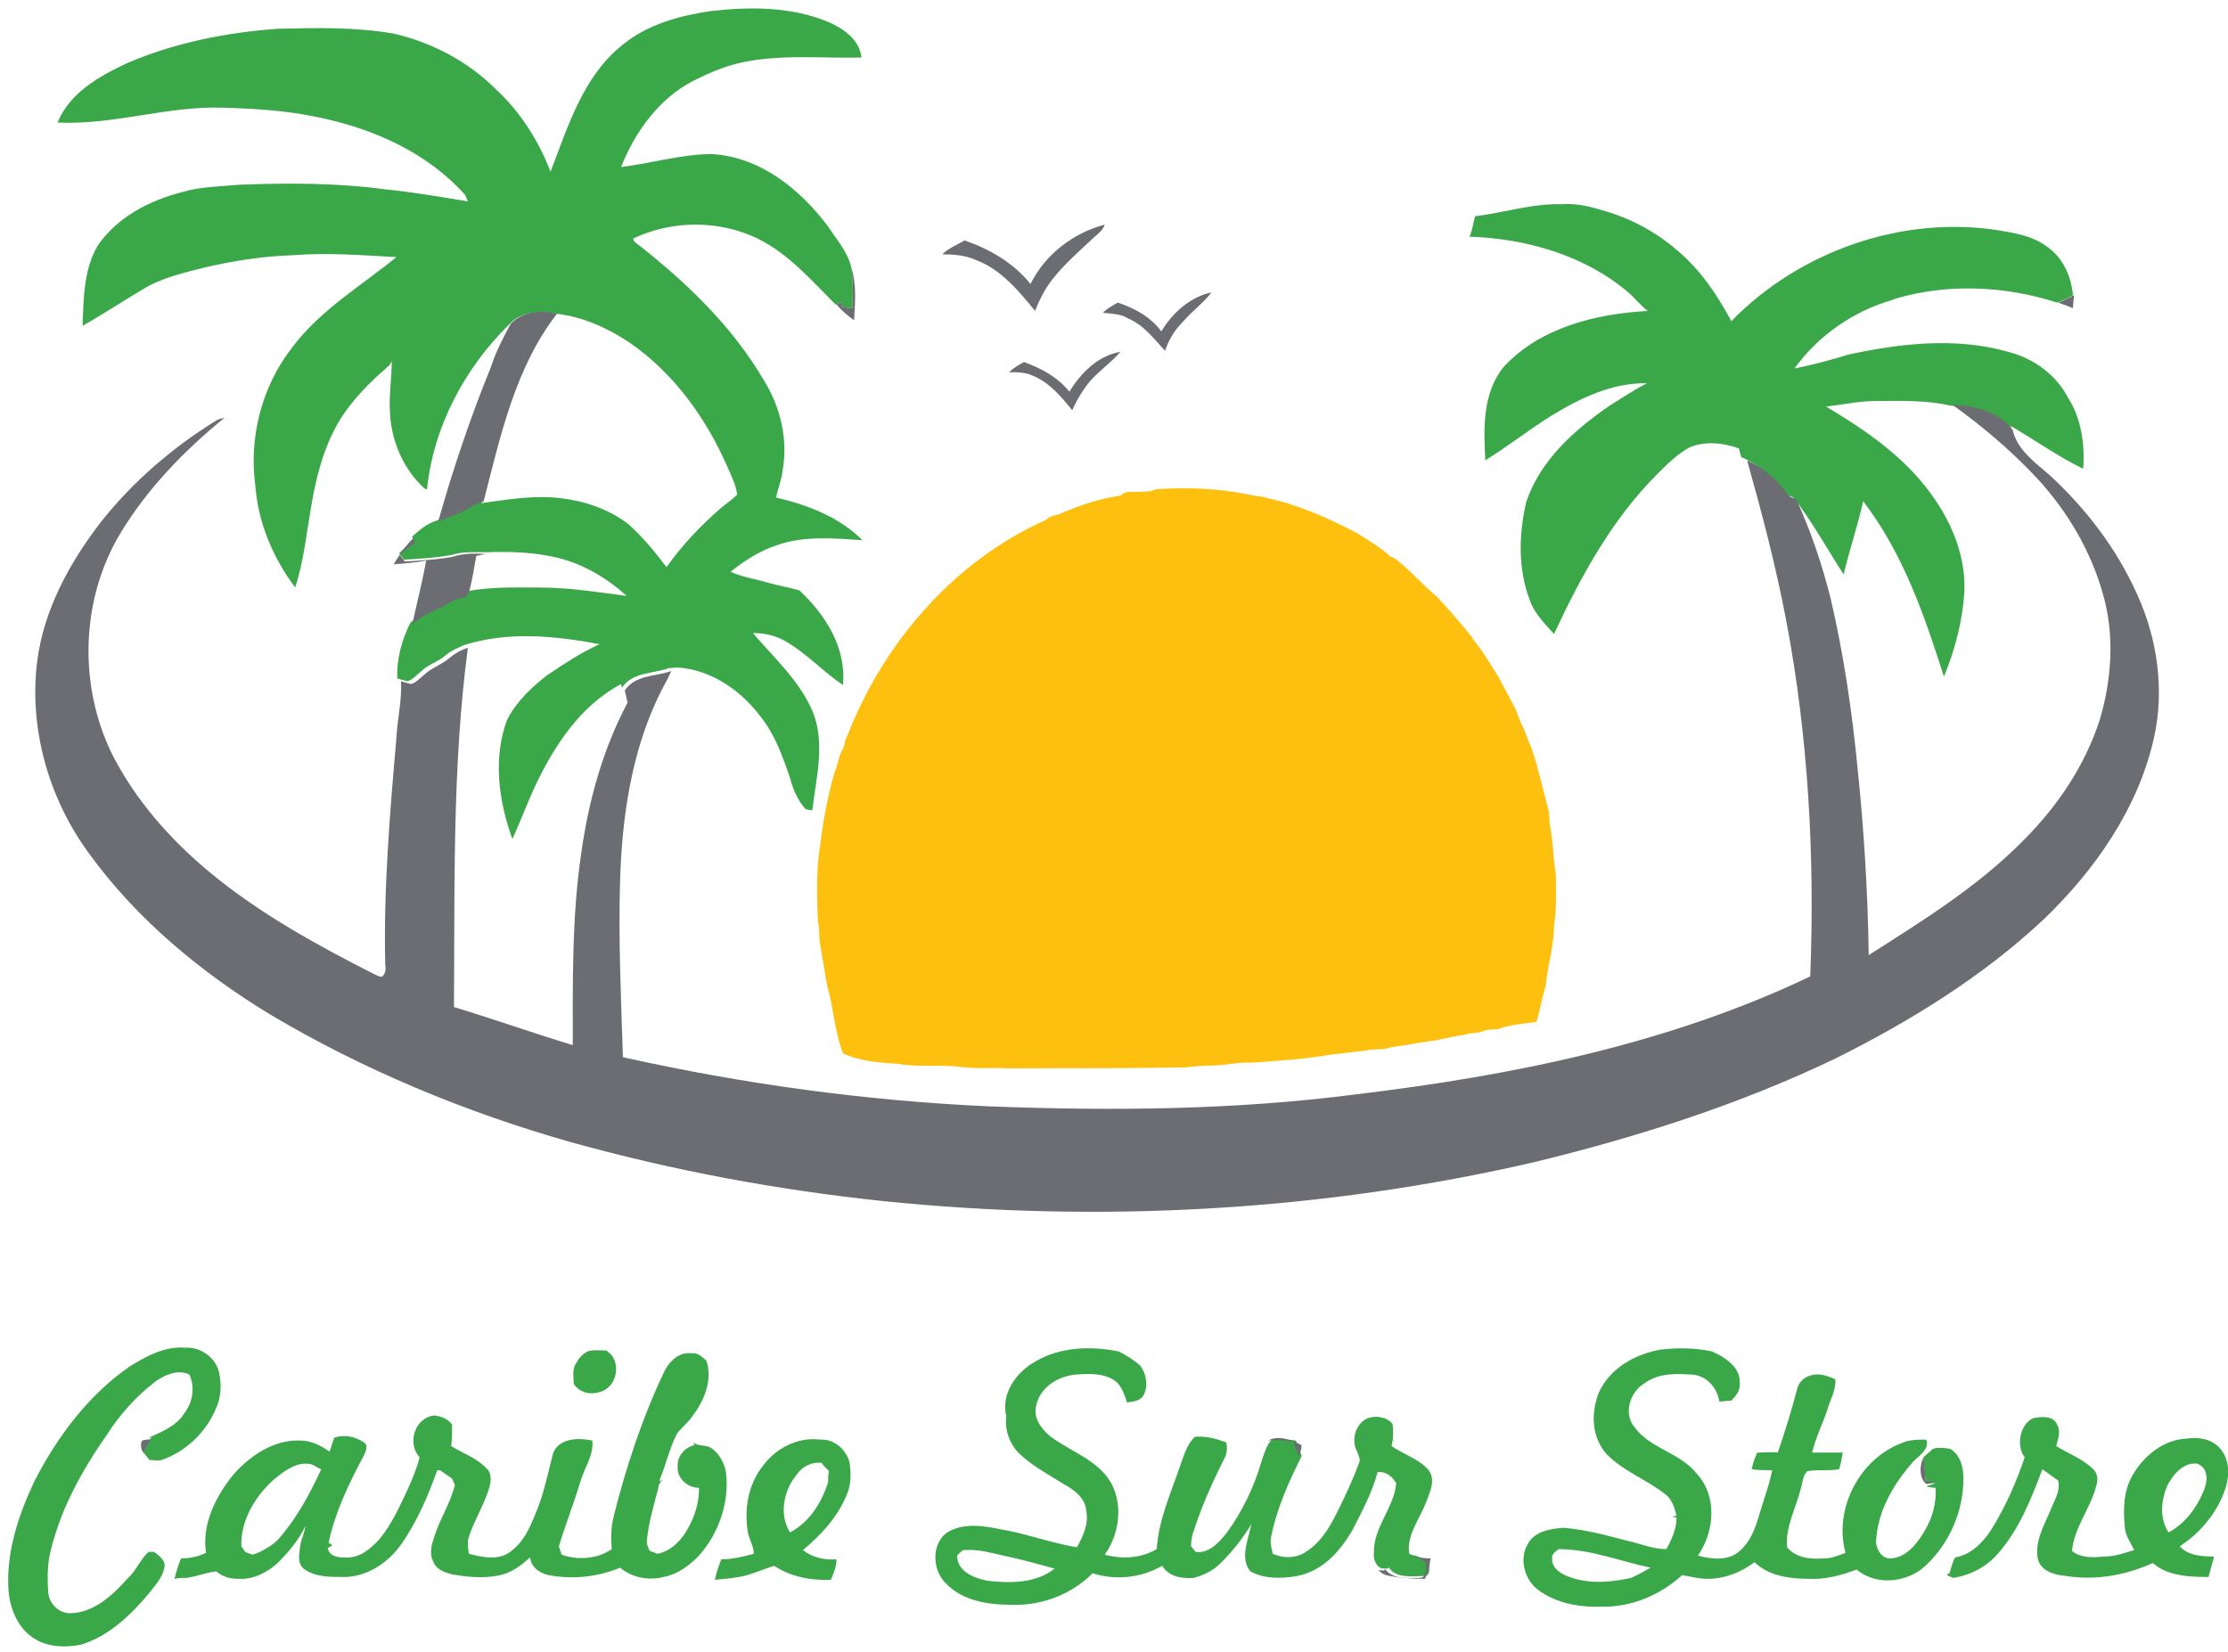
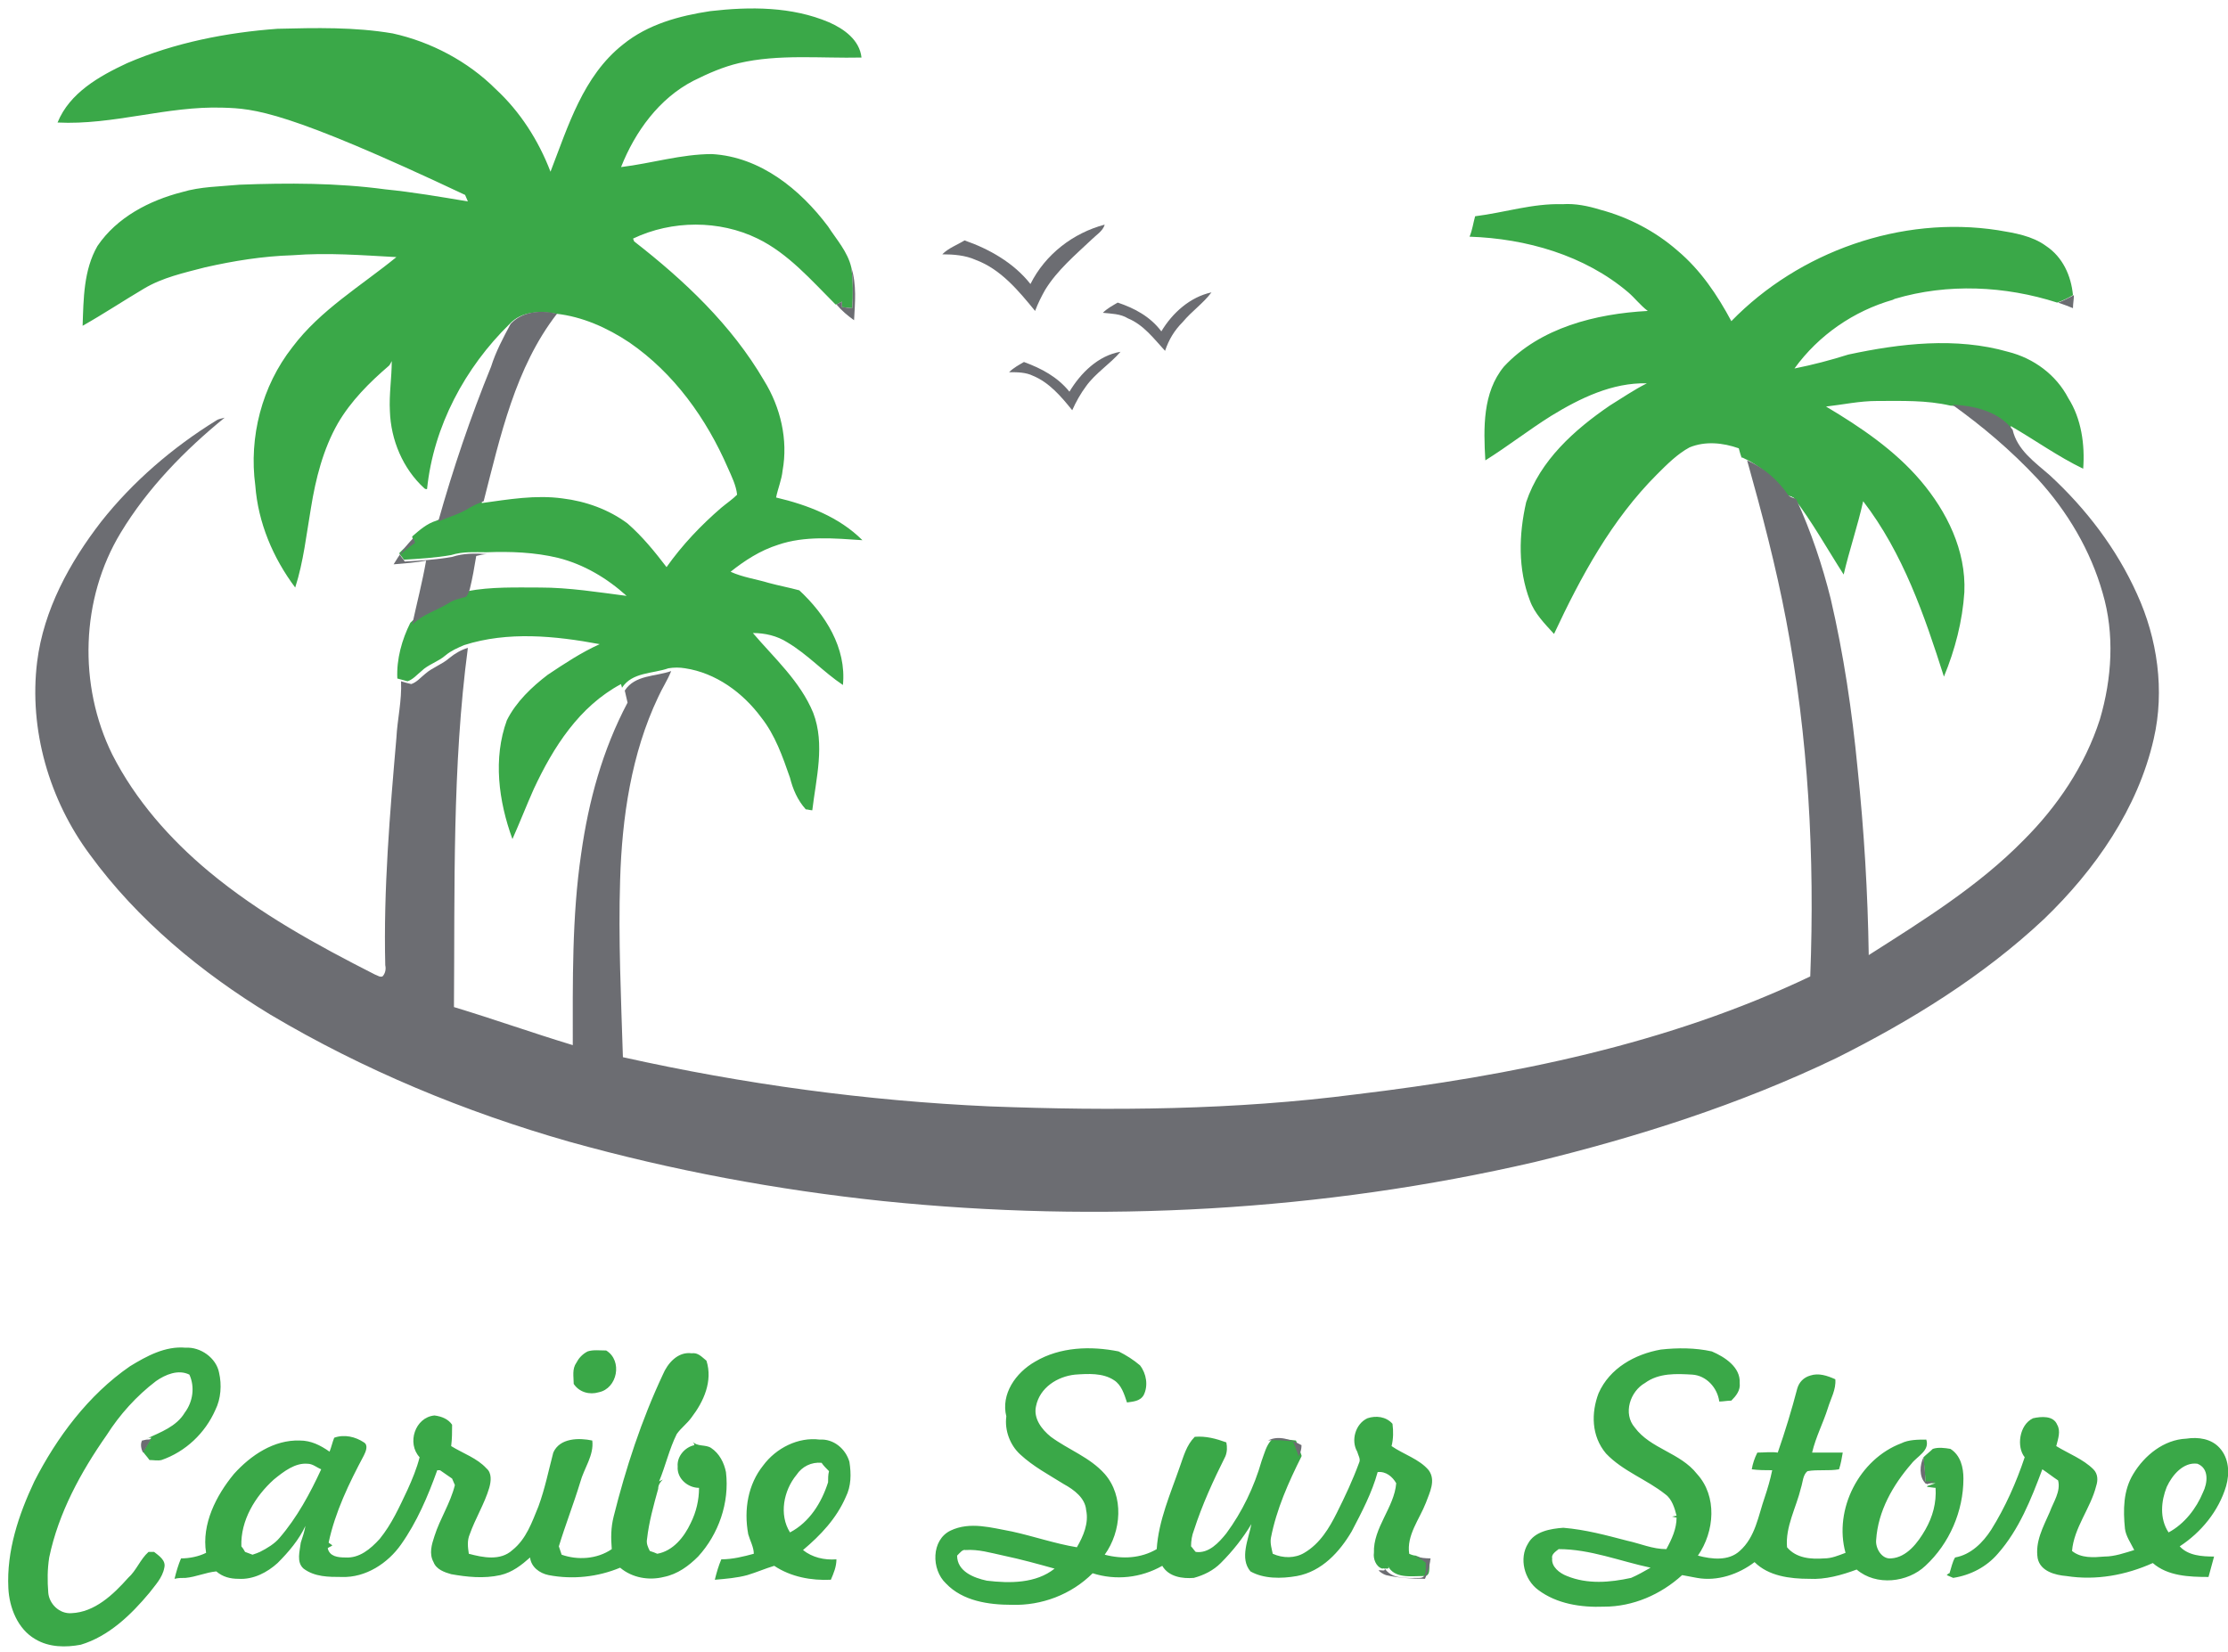
<svg xmlns="http://www.w3.org/2000/svg" width="240px" height="178px" viewBox="0 0 240 178" version="1.1">
  <title>caribesurstore-logo</title>
  <desc>Created with Sketch.</desc>
  <g id="Page-1" stroke="none" stroke-width="1" fill="none" fill-rule="evenodd">
    <g id="caribesurstore-logo" fill-rule="nonzero">
-       <path d="M85.8,158.9 C84.4,160.6 83.9,163.2 85.1,165.1 C87.2,164 88.5,161.9 89.2,159.7 C89.2,159.3 89.2,158.9 89.3,158.5 C89,158.2 88.7,157.9 88.5,157.6 C87.4,157.5 86.4,158 85.8,158.9 M82.2,157.9 C83.6,156 86,154.8 88.3,155.1 C89.8,155 91.1,156.1 91.5,157.5 C91.7,158.8 91.7,160.1 91.1,161.3 C90.1,163.6 88.4,165.4 86.5,167 C87.5,167.8 88.8,168.1 90.1,168 C90.1,168.8 89.8,169.5 89.5,170.2 C87.4,170.3 85.2,169.9 83.4,168.7 C82.4,169 81.5,169.4 80.5,169.7 C79.4,170 78.2,170.1 77,170.2 C77.2,169.4 77.4,168.7 77.7,168 C78.9,168 80.1,167.7 81.2,167.4 C81.2,166.7 80.8,166 80.6,165.3 C80.1,162.6 80.6,159.9 82.2,157.9 M233.4,160.2 C232.8,161.7 232.6,163.6 233.6,165.1 C235.3,164.2 236.6,162.5 237.3,160.8 C237.8,159.8 238,158.2 236.7,157.7 C235.2,157.5 234,158.9 233.4,160.2 M219,152.8 C219.9,152.6 221.2,152.5 221.6,153.5 C222,154.2 221.7,155 221.5,155.8 C222.8,156.6 224.4,157.2 225.5,158.3 C226,158.8 226,159.5 225.8,160.1 C225.2,162.5 223.4,164.6 223.2,167.1 C224.2,167.9 225.5,167.8 226.7,167.7 C227.8,167.7 228.9,167.3 229.9,167 C229.5,166.2 229,165.5 228.9,164.7 C228.7,162.7 228.7,160.6 229.8,158.8 C231,156.8 233.1,155.1 235.5,155 C236.8,154.8 238.2,155 239.1,156 C240.1,157.1 240.2,158.7 239.8,160.1 C239,162.8 237.1,165.1 234.8,166.6 C235.7,167.6 237.2,167.7 238.5,167.7 C238.3,168.4 238.1,169.2 237.9,169.9 C235.8,169.9 233.5,169.8 231.9,168.4 C229,169.7 225.8,170.3 222.6,169.8 C221.4,169.7 219.8,169.3 219.5,167.9 C219.2,166.1 220.1,164.5 220.8,162.9 C221.2,161.8 222,160.7 221.7,159.5 C221.1,159.1 220.6,158.7 220,158.3 C218.8,161.5 217.5,164.8 215.2,167.4 C214,168.8 212.3,169.7 210.4,170 C210.2,169.9 209.9,169.8 209.7,169.7 C209.8,169.6 209.9,169.5 210,169.5 C210.2,168.9 210.3,168.3 210.6,167.8 C212.3,167.5 213.6,166.2 214.5,164.8 C216,162.4 217.2,159.7 218.1,157 C217.2,155.9 217.5,153.5 219,152.8 M29.5,159.4 C27.5,161.2 25.9,163.8 26,166.6 C26.1,166.7 26.3,167 26.4,167.2 C26.7,167.3 26.9,167.4 27.2,167.5 C27.5,167.4 27.8,167.3 28,167.2 C28.8,166.8 29.6,166.3 30.1,165.7 C32,163.5 33.4,160.9 34.6,158.3 C34.1,158.1 33.7,157.7 33.1,157.7 C31.8,157.6 30.6,158.5 29.5,159.4 M71.4,148.1 C71.9,146.9 73,145.6 74.5,145.8 C75.2,145.7 75.6,146.2 76.1,146.6 C76.8,148.8 75.8,151 74.5,152.7 C74,153.4 73.4,153.8 72.9,154.5 C72.1,156.1 71.7,157.9 71,159.6 L71.4,159.4 C71.1,159.7 70.9,160 70.9,160.4 C70.4,162.2 69.9,164 69.7,165.8 C69.6,166.3 69.8,166.7 70,167.1 C70.3,167.2 70.6,167.3 70.8,167.4 C72.5,167.1 73.7,165.6 74.4,164.1 C75,162.9 75.3,161.6 75.3,160.3 C74.1,160.3 72.9,159.3 73,158 C72.9,156.9 73.8,155.9 74.8,155.7 C74.8,155.6 74.7,155.4 74.6,155.3 C75.1,155.9 76,155.6 76.6,156 C77.5,156.6 78,157.6 78.2,158.6 C78.6,161.9 77.4,165.3 75.2,167.7 C74.2,168.7 73,169.6 71.5,169.9 C69.9,170.3 68.1,170 66.8,168.9 C64.4,169.9 61.7,170.2 59.1,169.7 C58.1,169.5 57.2,168.8 57.1,167.8 C56.2,168.6 55.2,169.4 53.9,169.7 C52.1,170.1 50.3,169.9 48.6,169.6 C47.9,169.4 47,169.1 46.7,168.3 C46.2,167.4 46.5,166.4 46.8,165.5 C47.4,163.6 48.5,162 49,160 C48.9,159.8 48.8,159.5 48.7,159.3 C48.3,159 47.8,158.7 47.4,158.4 C47.3,158.4 47.1,158.4 47.1,158.4 C46.1,161.2 44.9,164 43.2,166.4 C41.8,168.4 39.4,170 36.8,169.9 C35.4,169.9 33.9,169.9 32.7,169 C31.9,168.3 32.3,167.1 32.4,166.2 C32.6,165.6 32.8,165 32.9,164.4 C32.2,165.9 31.1,167.2 29.9,168.4 C28.8,169.4 27.3,170.2 25.7,170.1 C24.8,170.1 24,169.9 23.3,169.3 C22.2,169.4 21.1,169.9 20,170 C19.6,170 19.2,170 18.8,170.1 C19,169.3 19.2,168.6 19.5,167.9 C20.4,167.9 21.4,167.7 22.2,167.3 C21.7,164.2 23.3,161.1 25.2,158.8 C27,156.8 29.5,155.1 32.3,155.2 C33.5,155.2 34.5,155.7 35.5,156.4 C35.7,155.9 35.8,155.4 36,154.9 C37.1,154.5 38.3,154.8 39.2,155.4 C39.7,155.7 39.4,156.4 39.2,156.8 C37.6,159.8 36.1,162.9 35.4,166.2 C35.5,166.3 35.7,166.4 35.8,166.5 C35.7,166.6 35.4,166.7 35.3,166.8 C35.5,167.7 36.4,167.8 37.2,167.8 C38.7,167.9 39.9,166.9 40.9,165.8 C42.2,164.2 43,162.4 43.9,160.5 C44.4,159.4 44.9,158.2 45.2,157 C43.8,155.5 44.7,152.7 46.8,152.5 C47.6,152.6 48.3,152.9 48.7,153.5 C48.7,154.3 48.7,155 48.6,155.8 C49.9,156.6 51.4,157.1 52.4,158.2 C53,158.7 52.9,159.6 52.7,160.3 C52.2,162 51.2,163.6 50.6,165.3 C50.3,166 50.4,166.7 50.5,167.4 C52,167.8 53.9,168.2 55.2,167 C56.7,165.8 57.3,164 58,162.3 C58.7,160.4 59.1,158.4 59.6,156.5 C60.3,154.9 62.4,154.9 63.8,155.2 C64,156.8 62.9,158.2 62.5,159.7 C61.8,162 60.9,164.3 60.2,166.6 C60.3,166.9 60.4,167.2 60.5,167.5 C62.2,168.1 64.3,168 65.9,166.9 C65.8,165.7 65.8,164.6 66.1,163.4 C67.4,158.2 69.1,153 71.4,148.1 M167.2,167.9 C167.1,168.8 168,169.5 168.8,169.8 C171,170.7 173.4,170.5 175.7,170 C176.4,169.7 177.1,169.3 177.8,168.9 C174.5,168.2 171.3,166.9 167.9,166.9 C167.5,167.2 167.1,167.5 167.2,167.9 M172.2,150.1 C173.4,147.4 176.1,145.9 178.9,145.4 C180.7,145.2 182.6,145.2 184.4,145.6 C185.8,146.2 187.5,147.3 187.4,149 C187.5,149.8 187,150.4 186.5,150.9 C186.1,150.9 185.6,151 185.2,151 C185,149.5 183.8,148.2 182.3,148.1 C180.6,148 178.7,147.9 177.2,149 C175.6,149.9 174.8,152.3 176.1,153.8 C177.8,156.1 181,156.5 182.8,158.8 C185,161.2 184.7,165 182.9,167.6 C184.4,168 186.2,168.2 187.4,167.1 C189.1,165.6 189.4,163.3 190.1,161.3 C190.4,160.4 190.7,159.4 190.9,158.4 C190.2,158.4 189.4,158.4 188.7,158.3 C188.8,157.7 189,157.1 189.3,156.5 C190,156.5 190.8,156.4 191.5,156.5 C192.3,154.2 193,151.9 193.6,149.6 C193.8,148.9 194.3,148.4 195,148.2 C195.9,147.9 196.8,148.2 197.7,148.6 C197.8,149.7 197.2,150.7 196.9,151.7 C196.4,153.3 195.6,154.8 195.2,156.5 C196.3,156.5 197.4,156.5 198.5,156.5 C198.4,157.1 198.3,157.7 198.1,158.3 C197,158.5 195.8,158.3 194.7,158.5 C194.2,158.9 194.2,159.7 194,160.3 C193.5,162.4 192.3,164.5 192.5,166.7 C193.5,167.9 195.1,168 196.5,167.9 C197.3,167.9 198,167.6 198.8,167.3 C197.5,162.6 200.3,157.2 204.8,155.5 C205.6,155.1 206.6,155.1 207.5,155.1 C207.9,156.3 206.5,156.9 205.9,157.7 C203.9,160 202.3,162.8 202.1,165.9 C202,166.8 202.7,168 203.7,167.9 C205.4,167.8 206.6,166.2 207.4,164.8 C208.2,163.4 208.6,161.9 208.5,160.3 C208.3,160.3 207.8,160.2 207.6,160.2 L207.6,160.1 C207.9,160 208.2,159.9 208.5,159.8 C208.1,159.8 207.7,159.8 207.4,159.8 C207.4,158.9 207.3,158.1 207.2,157.2 L207.2,157 C207.5,156.7 207.9,156.4 208.2,156.1 C208.8,155.9 209.5,156 210.1,156.1 C211.2,156.8 211.5,158.1 211.5,159.3 C211.5,162.8 210,166.3 207.4,168.7 C205.5,170.5 202.1,170.9 200,169.1 C198.4,169.7 196.6,170.2 194.9,170.1 C192.8,170.1 190.5,169.8 189,168.3 C187.3,169.6 185,170.4 182.8,170 C182.3,169.9 181.7,169.8 181.2,169.7 C178.9,171.8 175.9,173.1 172.8,173.1 C170.3,173.2 167.7,172.8 165.7,171.3 C164.2,170.2 163.6,167.9 164.6,166.3 C165.3,165 167,164.7 168.4,164.6 C170.8,164.8 173,165.4 175.3,166 C176.7,166.3 178,166.9 179.5,166.9 C180.1,165.8 180.6,164.7 180.6,163.5 C180.5,163.5 180.2,163.4 180.1,163.4 L180.6,163.3 C180.4,162.5 180.1,161.5 179.4,161 C177.4,159.4 174.8,158.5 173,156.6 C171.4,154.7 171.4,152.2 172.2,150.1 M63.3,145.6 C63.9,145.4 64.6,145.5 65.3,145.5 C67.1,146.6 66.5,149.6 64.5,150 C63.5,150.3 62.4,150 61.8,149.1 C61.8,148.3 61.6,147.5 62.1,146.8 C62.3,146.4 62.7,145.9 63.3,145.6 M103.1,167.6 C103.1,169.3 104.9,170 106.3,170.3 C108.8,170.6 111.6,170.6 113.6,169 C111.8,168.5 110,168 108.1,167.6 C106.7,167.3 105.4,166.9 104,167 C103.7,166.9 103.4,167.3 103.1,167.6 M111.5,146.7 C114.2,145.1 117.5,145 120.5,145.6 C121.3,146 122.1,146.5 122.8,147.1 C123.5,148 123.7,149.3 123.2,150.3 C122.8,151 122,151 121.4,151.1 C121.1,150.2 120.8,149.2 120,148.7 C118.8,147.9 117.2,148 115.8,148.1 C113.9,148.3 112,149.5 111.6,151.5 C111.3,152.8 112.2,154 113.2,154.8 C115.1,156.2 117.4,157 119,158.8 C121.1,161.2 120.8,165 119,167.5 C120.9,168 122.9,167.9 124.6,166.9 C124.8,163.8 126.1,160.9 127.1,158 C127.5,156.9 127.8,155.7 128.7,154.8 C129.9,154.7 131,155 132.1,155.4 C132.2,155.9 132.2,156.4 132,156.9 C130.7,159.5 129.5,162.1 128.6,164.9 C128.4,165.4 128.3,166 128.3,166.6 C128.5,166.8 128.6,167 128.8,167.2 C130.2,167.4 131.3,166.2 132.1,165.2 C133.8,162.9 135.1,160.2 135.9,157.4 C136.2,156.6 136.4,155.7 137,155.1 C137.9,155 138.8,155.1 139.6,155.2 C139.8,155.7 140,156.2 140.2,156.8 L140.2,156.9 C138.8,159.7 137.5,162.6 136.9,165.7 C136.8,166.3 137,166.9 137.1,167.4 C138.2,167.9 139.5,167.9 140.5,167.3 C142.2,166.3 143.2,164.6 144,163 C144.9,161.2 145.7,159.5 146.4,157.6 C146.6,157.2 146.3,156.8 146.2,156.4 C145.5,155.2 146,153.4 147.3,152.8 C148.2,152.5 149.3,152.6 150,153.4 C150.1,154.2 150.1,155 149.9,155.8 C151.2,156.7 152.9,157.2 153.9,158.4 C154.7,159.5 154,160.8 153.6,161.9 C152.9,163.7 151.5,165.4 151.8,167.4 C152,167.5 152.3,167.6 152.5,167.6 C153,167.8 153.5,168 154,168.2 C153.9,168.8 154.2,169.9 153.3,169.8 C152,169.8 150.2,170.1 149.5,168.7 C149.8,169.2 149.1,168.9 148.9,169 C148.2,168.8 147.9,167.9 148,167.3 C147.9,164.6 150.2,162.4 150.4,159.8 C150,159.1 149.3,158.5 148.4,158.6 C147.8,160.8 146.7,162.9 145.6,165 C144.3,167.2 142.4,169.3 139.7,169.8 C138,170.1 136.1,170.1 134.7,169.3 C133.5,167.9 134.5,165.8 134.8,164.2 C133.9,165.7 132.8,167.1 131.5,168.4 C130.7,169.2 129.7,169.7 128.6,170 C127.4,170.1 125.9,169.9 125.2,168.7 C122.9,170 120.2,170.3 117.7,169.5 C115.4,171.8 112.2,173 109,172.9 C106.5,172.9 103.7,172.5 101.9,170.6 C100.3,169.1 100.3,165.9 102.4,164.9 C104.5,163.9 106.8,164.6 109,165 C111.3,165.5 113.6,166.3 116,166.7 C116.7,165.5 117.3,164.1 117,162.7 C116.9,161.4 115.7,160.5 114.6,159.9 C113,158.9 111.3,158 109.9,156.7 C108.8,155.7 108.2,154.1 108.4,152.6 C107.8,150.2 109.4,147.9 111.5,146.7 M14,147.2 C15.8,146.1 17.8,145 20,145.2 C21.6,145.1 23.3,146.3 23.6,147.9 C23.9,149.2 23.8,150.7 23.2,151.9 C22.1,154.4 20,156.4 17.4,157.3 C17,157.4 16.5,157.3 16.1,157.3 C15.9,157 15.6,156.7 15.4,156.4 C15.7,155.9 16,155.4 16.3,154.9 C16.2,154.9 15.9,154.9 15.8,155 C17.3,154.3 19,153.7 19.9,152.2 C20.8,151 21,149.4 20.4,148.1 C19.2,147.5 17.8,148.1 16.8,148.8 C14.7,150.4 12.9,152.4 11.5,154.6 C8.7,158.6 6.3,163 5.3,167.8 C5.1,169.1 5.1,170.3 5.2,171.6 C5.3,172.8 6.4,173.9 7.7,173.8 C10.2,173.7 12.2,171.8 13.8,170 C14.7,169.2 15.1,168 16,167.2 C16.2,167.2 16.5,167.2 16.6,167.2 C17.1,167.6 17.9,168.1 17.7,168.9 C17.5,170 16.7,170.8 16.1,171.6 C14.1,174 11.7,176.3 8.7,177.2 C7.1,177.5 5.3,177.5 3.8,176.6 C1.9,175.5 1,173.2 0.9,171.1 C0.7,167.1 2,163.2 3.7,159.6 C6.1,154.9 9.5,150.3 14,147.2 M158.9,23.3 C162.1,22.9 165.1,21.9 168.3,22 C169.7,21.9 171.1,22.2 172.4,22.6 C175.4,23.4 178.3,24.9 180.7,27 C183.2,29.1 185,31.8 186.5,34.6 C193.8,27.1 204.8,23.2 215.2,24.8 C217,25.1 218.9,25.4 220.4,26.5 C222.2,27.7 223.1,29.7 223.3,31.8 C222.8,32.1 222.2,32.4 221.6,32.6 C216,30.8 209.8,30.5 204.1,32.2 L203.9,32.3 C199.7,33.5 195.9,36.1 193.3,39.7 C195.3,39.3 197.2,38.8 199.1,38.2 C204.7,37 210.7,36.3 216.3,37.9 C219.1,38.6 221.5,40.4 222.8,42.9 C224.2,45.1 224.6,47.9 224.4,50.5 C221.7,49.2 219.2,47.4 216.6,45.9 L216.6,46.4 C215.1,44.4 212.4,43.8 210.1,43.7 C207.5,43.1 204.9,43.2 202.2,43.2 C200.3,43.2 198.5,43.6 196.7,43.8 C200.4,46 204.1,48.5 206.9,51.8 C209.7,55.1 211.8,59.3 211.6,63.8 C211.4,66.9 210.6,70 209.4,72.9 C207.3,66.3 205,59.6 200.7,54 C200.1,56.7 199.2,59.3 198.6,61.9 C196.8,59.1 195.2,56.2 193.2,53.6 C193.1,53.6 193,53.5 193,53.5 C192.7,53.4 192.3,53.4 192.1,53 C191,51.4 189.5,50.1 187.7,49.3 L187.6,49.3 C187.5,49 187.4,48.7 187.3,48.3 C185.6,47.7 183.7,47.5 182,48.2 C180.7,48.9 179.6,50 178.5,51.1 C173.6,56 170.3,62.1 167.4,68.3 C166.4,67.2 165.3,66.1 164.8,64.7 C163.5,61.3 163.6,57.6 164.4,54.1 C165.9,49.6 169.6,46.3 173.4,43.7 C174.7,42.9 176,42 177.4,41.3 C173.7,41.2 170.2,42.9 167.1,44.8 C164.7,46.3 162.4,48.1 160,49.6 C159.8,46.1 159.7,42.3 162,39.5 C165.9,35.3 171.9,33.8 177.5,33.5 C176.7,32.9 176.1,32.1 175.4,31.5 C170.7,27.5 164.4,25.7 158.3,25.5 C158.6,24.8 158.7,24 158.9,23.3 M76.5,1.2 C80.8,0.7 85.3,0.7 89.3,2.4 C90.9,3.1 92.6,4.3 92.8,6.2 C88.4,6.3 83.9,5.8 79.6,6.8 C77.9,7.2 76.3,7.9 74.7,8.7 C71,10.6 68.4,14.2 66.9,18 C70.2,17.6 73.4,16.6 76.7,16.6 C81.9,16.9 86.2,20.4 89.2,24.4 C90.1,25.8 91.3,27.1 91.7,28.8 C91.9,30.3 91.9,31.8 91.8,33.2 C91.4,33.2 91.1,33.1 90.7,33.1 C90.7,33 90.7,32.7 90.7,32.5 C90.5,32.6 90.3,32.7 90.1,32.8 L90,32.8 C87.4,30.2 84.9,27.3 81.6,25.7 C77.5,23.7 72.4,23.7 68.2,25.7 C68.2,25.8 68.3,25.9 68.3,26 C73.7,30.2 78.8,35 82.3,41 C84.1,43.9 84.9,47.4 84.3,50.7 C84.2,51.7 83.8,52.6 83.6,53.6 C87,54.4 90.4,55.7 92.9,58.2 C89.9,58 86.7,57.7 83.8,58.7 C81.9,59.3 80.2,60.4 78.7,61.6 C80,62.2 81.5,62.4 82.8,62.8 C83.9,63.1 85,63.3 86.1,63.6 C88.9,66.2 91.2,69.8 90.8,73.8 C88.7,72.4 87,70.5 84.8,69.2 C83.7,68.5 82.4,68.2 81.1,68.2 C83.4,70.9 86.2,73.4 87.6,76.8 C88.9,80.2 87.9,83.9 87.5,87.3 C87.3,87.3 87,87.2 86.8,87.2 C85.9,86.2 85.4,85 85.1,83.8 C84.3,81.5 83.5,79.2 82,77.3 C80,74.6 77.1,72.5 73.8,72 C73.2,71.9 72.6,71.9 72,72 C70.3,72.6 68.1,72.4 67,74.1 C67,74 66.9,73.8 66.9,73.7 C62.4,76.1 59.6,80.5 57.5,85 C56.7,86.8 56,88.6 55.2,90.4 C53.7,86.3 53.1,81.7 54.6,77.6 C55.6,75.6 57.3,74 59,72.7 C60.8,71.5 62.6,70.3 64.6,69.4 C59.8,68.5 54.7,68 50,69.5 C49.3,69.8 48.6,70.1 48,70.6 C47.2,71.3 46.1,71.6 45.4,72.3 C44.9,72.7 44.5,73.2 43.9,73.4 C43.5,73.3 43.2,73.2 42.8,73.1 C42.7,71 43.3,68.9 44.2,67.1 C45.3,66 46.8,65.6 48.1,64.8 C48.7,64.4 49.3,64.2 50,64.1 C50.1,63.8 50.3,63.5 50.4,63.3 L50.3,63.7 C52.9,63.2 55.6,63.3 58.2,63.3 C61.3,63.3 64.4,63.8 67.5,64.2 C65.4,62.3 62.9,60.8 60.1,60.1 C57.6,59.5 55,59.4 52.4,59.5 C51.1,59.5 49.9,59.4 48.6,59.8 C46.9,60.1 45.2,60.2 43.5,60.3 C43.4,60.1 43.1,59.8 43,59.6 C43.5,59.1 44,58.6 44.6,58.3 C44.5,58.2 44.4,57.9 44.4,57.8 C45.2,57.1 46,56.4 47,56.1 C48.1,55.6 49.3,55.2 50.4,54.6 C50.9,54.3 51.4,54.1 51.9,53.9 L51.9,54.2 C54.8,53.8 57.7,53.3 60.6,53.7 C63.1,54 65.6,54.9 67.6,56.4 C69.2,57.8 70.5,59.4 71.8,61.1 C73.5,58.7 75.5,56.6 77.7,54.7 C78.3,54.2 78.9,53.8 79.4,53.3 C79.3,52.3 78.8,51.3 78.4,50.4 C76.1,45.1 72.6,40.2 67.8,36.9 C65.4,35.3 62.7,34.1 59.9,33.8 C58.2,33.5 56.2,33.5 54.9,34.9 C50.1,39.6 46.7,45.9 46,52.7 C45.9,52.7 45.8,52.7 45.7,52.6 C43.4,50.5 42.1,47.4 42,44.3 C41.9,42.5 42.2,40.7 42.2,38.9 C42.1,39.1 42,39.3 41.9,39.4 C39.8,41.2 37.8,43.2 36.4,45.6 C34.8,48.4 34,51.6 33.5,54.7 C33,57.6 32.7,60.5 31.8,63.3 C29.4,60.1 27.8,56.3 27.5,52.3 C26.8,47.1 28.2,41.6 31.5,37.4 C34.5,33.4 38.9,30.8 42.7,27.7 C39,27.5 35.3,27.2 31.5,27.5 C28.3,27.6 25.2,28.1 22.1,28.8 C19.8,29.4 17.5,29.9 15.5,31.1 C13.3,32.4 11.2,33.8 8.9,35.1 C9,32.2 9,29.1 10.5,26.5 C12.6,23.4 16.1,21.6 19.6,20.7 C21.6,20.1 23.7,20.1 25.8,19.9 C31,19.7 36.3,19.7 41.5,20.4 C44.5,20.7 47.4,21.2 50.4,21.7 C50.3,21.5 50.2,21.2 50.1,21 C46,16.4 40.1,13.8 34.1,12.6 C30.8,11.9 27.4,11.7 24,11.6 C18,11.4 12.2,13.5 6.2,13.2 C7.5,10 10.7,8.2 13.7,6.8 C18.8,4.6 24.4,3.5 29.9,3.1 C34,3 38.2,2.9 42.3,3.6 C46.4,4.5 50.4,6.6 53.4,9.6 C56,12 58,15.1 59.3,18.5 C61.2,13.6 62.8,8.2 67.1,4.8 C69.8,2.6 73.2,1.7 76.5,1.2" id="Shape" fill="#3AA848" />
+       <path d="M85.8,158.9 C84.4,160.6 83.9,163.2 85.1,165.1 C87.2,164 88.5,161.9 89.2,159.7 C89.2,159.3 89.2,158.9 89.3,158.5 C89,158.2 88.7,157.9 88.5,157.6 C87.4,157.5 86.4,158 85.8,158.9 M82.2,157.9 C83.6,156 86,154.8 88.3,155.1 C89.8,155 91.1,156.1 91.5,157.5 C91.7,158.8 91.7,160.1 91.1,161.3 C90.1,163.6 88.4,165.4 86.5,167 C87.5,167.8 88.8,168.1 90.1,168 C90.1,168.8 89.8,169.5 89.5,170.2 C87.4,170.3 85.2,169.9 83.4,168.7 C82.4,169 81.5,169.4 80.5,169.7 C79.4,170 78.2,170.1 77,170.2 C77.2,169.4 77.4,168.7 77.7,168 C78.9,168 80.1,167.7 81.2,167.4 C81.2,166.7 80.8,166 80.6,165.3 C80.1,162.6 80.6,159.9 82.2,157.9 M233.4,160.2 C232.8,161.7 232.6,163.6 233.6,165.1 C235.3,164.2 236.6,162.5 237.3,160.8 C237.8,159.8 238,158.2 236.7,157.7 C235.2,157.5 234,158.9 233.4,160.2 M219,152.8 C219.9,152.6 221.2,152.5 221.6,153.5 C222,154.2 221.7,155 221.5,155.8 C222.8,156.6 224.4,157.2 225.5,158.3 C226,158.8 226,159.5 225.8,160.1 C225.2,162.5 223.4,164.6 223.2,167.1 C224.2,167.9 225.5,167.8 226.7,167.7 C227.8,167.7 228.9,167.3 229.9,167 C229.5,166.2 229,165.5 228.9,164.7 C228.7,162.7 228.7,160.6 229.8,158.8 C231,156.8 233.1,155.1 235.5,155 C236.8,154.8 238.2,155 239.1,156 C240.1,157.1 240.2,158.7 239.8,160.1 C239,162.8 237.1,165.1 234.8,166.6 C235.7,167.6 237.2,167.7 238.5,167.7 C238.3,168.4 238.1,169.2 237.9,169.9 C235.8,169.9 233.5,169.8 231.9,168.4 C229,169.7 225.8,170.3 222.6,169.8 C221.4,169.7 219.8,169.3 219.5,167.9 C219.2,166.1 220.1,164.5 220.8,162.9 C221.2,161.8 222,160.7 221.7,159.5 C221.1,159.1 220.6,158.7 220,158.3 C218.8,161.5 217.5,164.8 215.2,167.4 C214,168.8 212.3,169.7 210.4,170 C210.2,169.9 209.9,169.8 209.7,169.7 C209.8,169.6 209.9,169.5 210,169.5 C210.2,168.9 210.3,168.3 210.6,167.8 C212.3,167.5 213.6,166.2 214.5,164.8 C216,162.4 217.2,159.7 218.1,157 C217.2,155.9 217.5,153.5 219,152.8 M29.5,159.4 C27.5,161.2 25.9,163.8 26,166.6 C26.1,166.7 26.3,167 26.4,167.2 C26.7,167.3 26.9,167.4 27.2,167.5 C27.5,167.4 27.8,167.3 28,167.2 C28.8,166.8 29.6,166.3 30.1,165.7 C32,163.5 33.4,160.9 34.6,158.3 C34.1,158.1 33.7,157.7 33.1,157.7 C31.8,157.6 30.6,158.5 29.5,159.4 M71.4,148.1 C71.9,146.9 73,145.6 74.5,145.8 C75.2,145.7 75.6,146.2 76.1,146.6 C76.8,148.8 75.8,151 74.5,152.7 C74,153.4 73.4,153.8 72.9,154.5 C72.1,156.1 71.7,157.9 71,159.6 L71.4,159.4 C71.1,159.7 70.9,160 70.9,160.4 C70.4,162.2 69.9,164 69.7,165.8 C69.6,166.3 69.8,166.7 70,167.1 C70.3,167.2 70.6,167.3 70.8,167.4 C72.5,167.1 73.7,165.6 74.4,164.1 C75,162.9 75.3,161.6 75.3,160.3 C74.1,160.3 72.9,159.3 73,158 C72.9,156.9 73.8,155.9 74.8,155.7 C74.8,155.6 74.7,155.4 74.6,155.3 C75.1,155.9 76,155.6 76.6,156 C77.5,156.6 78,157.6 78.2,158.6 C78.6,161.9 77.4,165.3 75.2,167.7 C74.2,168.7 73,169.6 71.5,169.9 C69.9,170.3 68.1,170 66.8,168.9 C64.4,169.9 61.7,170.2 59.1,169.7 C58.1,169.5 57.2,168.8 57.1,167.8 C56.2,168.6 55.2,169.4 53.9,169.7 C52.1,170.1 50.3,169.9 48.6,169.6 C47.9,169.4 47,169.1 46.7,168.3 C46.2,167.4 46.5,166.4 46.8,165.5 C47.4,163.6 48.5,162 49,160 C48.9,159.8 48.8,159.5 48.7,159.3 C48.3,159 47.8,158.7 47.4,158.4 C47.3,158.4 47.1,158.4 47.1,158.4 C46.1,161.2 44.9,164 43.2,166.4 C41.8,168.4 39.4,170 36.8,169.9 C35.4,169.9 33.9,169.9 32.7,169 C31.9,168.3 32.3,167.1 32.4,166.2 C32.6,165.6 32.8,165 32.9,164.4 C32.2,165.9 31.1,167.2 29.9,168.4 C28.8,169.4 27.3,170.2 25.7,170.1 C24.8,170.1 24,169.9 23.3,169.3 C22.2,169.4 21.1,169.9 20,170 C19.6,170 19.2,170 18.8,170.1 C19,169.3 19.2,168.6 19.5,167.9 C20.4,167.9 21.4,167.7 22.2,167.3 C21.7,164.2 23.3,161.1 25.2,158.8 C27,156.8 29.5,155.1 32.3,155.2 C33.5,155.2 34.5,155.7 35.5,156.4 C35.7,155.9 35.8,155.4 36,154.9 C37.1,154.5 38.3,154.8 39.2,155.4 C39.7,155.7 39.4,156.4 39.2,156.8 C37.6,159.8 36.1,162.9 35.4,166.2 C35.5,166.3 35.7,166.4 35.8,166.5 C35.7,166.6 35.4,166.7 35.3,166.8 C35.5,167.7 36.4,167.8 37.2,167.8 C38.7,167.9 39.9,166.9 40.9,165.8 C42.2,164.2 43,162.4 43.9,160.5 C44.4,159.4 44.9,158.2 45.2,157 C43.8,155.5 44.7,152.7 46.8,152.5 C47.6,152.6 48.3,152.9 48.7,153.5 C48.7,154.3 48.7,155 48.6,155.8 C49.9,156.6 51.4,157.1 52.4,158.2 C53,158.7 52.9,159.6 52.7,160.3 C52.2,162 51.2,163.6 50.6,165.3 C50.3,166 50.4,166.7 50.5,167.4 C52,167.8 53.9,168.2 55.2,167 C56.7,165.8 57.3,164 58,162.3 C58.7,160.4 59.1,158.4 59.6,156.5 C60.3,154.9 62.4,154.9 63.8,155.2 C64,156.8 62.9,158.2 62.5,159.7 C61.8,162 60.9,164.3 60.2,166.6 C60.3,166.9 60.4,167.2 60.5,167.5 C62.2,168.1 64.3,168 65.9,166.9 C65.8,165.7 65.8,164.6 66.1,163.4 C67.4,158.2 69.1,153 71.4,148.1 M167.2,167.9 C167.1,168.8 168,169.5 168.8,169.8 C171,170.7 173.4,170.5 175.7,170 C176.4,169.7 177.1,169.3 177.8,168.9 C174.5,168.2 171.3,166.9 167.9,166.9 C167.5,167.2 167.1,167.5 167.2,167.9 M172.2,150.1 C173.4,147.4 176.1,145.9 178.9,145.4 C180.7,145.2 182.6,145.2 184.4,145.6 C185.8,146.2 187.5,147.3 187.4,149 C187.5,149.8 187,150.4 186.5,150.9 C186.1,150.9 185.6,151 185.2,151 C185,149.5 183.8,148.2 182.3,148.1 C180.6,148 178.7,147.9 177.2,149 C175.6,149.9 174.8,152.3 176.1,153.8 C177.8,156.1 181,156.5 182.8,158.8 C185,161.2 184.7,165 182.9,167.6 C184.4,168 186.2,168.2 187.4,167.1 C189.1,165.6 189.4,163.3 190.1,161.3 C190.4,160.4 190.7,159.4 190.9,158.4 C190.2,158.4 189.4,158.4 188.7,158.3 C188.8,157.7 189,157.1 189.3,156.5 C190,156.5 190.8,156.4 191.5,156.5 C192.3,154.2 193,151.9 193.6,149.6 C193.8,148.9 194.3,148.4 195,148.2 C195.9,147.9 196.8,148.2 197.7,148.6 C197.8,149.7 197.2,150.7 196.9,151.7 C196.4,153.3 195.6,154.8 195.2,156.5 C196.3,156.5 197.4,156.5 198.5,156.5 C198.4,157.1 198.3,157.7 198.1,158.3 C197,158.5 195.8,158.3 194.7,158.5 C194.2,158.9 194.2,159.7 194,160.3 C193.5,162.4 192.3,164.5 192.5,166.7 C193.5,167.9 195.1,168 196.5,167.9 C197.3,167.9 198,167.6 198.8,167.3 C197.5,162.6 200.3,157.2 204.8,155.5 C205.6,155.1 206.6,155.1 207.5,155.1 C207.9,156.3 206.5,156.9 205.9,157.7 C203.9,160 202.3,162.8 202.1,165.9 C202,166.8 202.7,168 203.7,167.9 C205.4,167.8 206.6,166.2 207.4,164.8 C208.2,163.4 208.6,161.9 208.5,160.3 C208.3,160.3 207.8,160.2 207.6,160.2 L207.6,160.1 C207.9,160 208.2,159.9 208.5,159.8 C208.1,159.8 207.7,159.8 207.4,159.8 C207.4,158.9 207.3,158.1 207.2,157.2 L207.2,157 C207.5,156.7 207.9,156.4 208.2,156.1 C208.8,155.9 209.5,156 210.1,156.1 C211.2,156.8 211.5,158.1 211.5,159.3 C211.5,162.8 210,166.3 207.4,168.7 C205.5,170.5 202.1,170.9 200,169.1 C198.4,169.7 196.6,170.2 194.9,170.1 C192.8,170.1 190.5,169.8 189,168.3 C187.3,169.6 185,170.4 182.8,170 C182.3,169.9 181.7,169.8 181.2,169.7 C178.9,171.8 175.9,173.1 172.8,173.1 C170.3,173.2 167.7,172.8 165.7,171.3 C164.2,170.2 163.6,167.9 164.6,166.3 C165.3,165 167,164.7 168.4,164.6 C170.8,164.8 173,165.4 175.3,166 C176.7,166.3 178,166.9 179.5,166.9 C180.1,165.8 180.6,164.7 180.6,163.5 C180.5,163.5 180.2,163.4 180.1,163.4 L180.6,163.3 C180.4,162.5 180.1,161.5 179.4,161 C177.4,159.4 174.8,158.5 173,156.6 C171.4,154.7 171.4,152.2 172.2,150.1 M63.3,145.6 C63.9,145.4 64.6,145.5 65.3,145.5 C67.1,146.6 66.5,149.6 64.5,150 C63.5,150.3 62.4,150 61.8,149.1 C61.8,148.3 61.6,147.5 62.1,146.8 C62.3,146.4 62.7,145.9 63.3,145.6 M103.1,167.6 C103.1,169.3 104.9,170 106.3,170.3 C108.8,170.6 111.6,170.6 113.6,169 C111.8,168.5 110,168 108.1,167.6 C106.7,167.3 105.4,166.9 104,167 C103.7,166.9 103.4,167.3 103.1,167.6 M111.5,146.7 C114.2,145.1 117.5,145 120.5,145.6 C121.3,146 122.1,146.5 122.8,147.1 C123.5,148 123.7,149.3 123.2,150.3 C122.8,151 122,151 121.4,151.1 C121.1,150.2 120.8,149.2 120,148.7 C118.8,147.9 117.2,148 115.8,148.1 C113.9,148.3 112,149.5 111.6,151.5 C111.3,152.8 112.2,154 113.2,154.8 C115.1,156.2 117.4,157 119,158.8 C121.1,161.2 120.8,165 119,167.5 C120.9,168 122.9,167.9 124.6,166.9 C124.8,163.8 126.1,160.9 127.1,158 C127.5,156.9 127.8,155.7 128.7,154.8 C129.9,154.7 131,155 132.1,155.4 C132.2,155.9 132.2,156.4 132,156.9 C130.7,159.5 129.5,162.1 128.6,164.9 C128.4,165.4 128.3,166 128.3,166.6 C128.5,166.8 128.6,167 128.8,167.2 C130.2,167.4 131.3,166.2 132.1,165.2 C133.8,162.9 135.1,160.2 135.9,157.4 C136.2,156.6 136.4,155.7 137,155.1 C137.9,155 138.8,155.1 139.6,155.2 C139.8,155.7 140,156.2 140.2,156.8 L140.2,156.9 C138.8,159.7 137.5,162.6 136.9,165.7 C136.8,166.3 137,166.9 137.1,167.4 C138.2,167.9 139.5,167.9 140.5,167.3 C142.2,166.3 143.2,164.6 144,163 C144.9,161.2 145.7,159.5 146.4,157.6 C146.6,157.2 146.3,156.8 146.2,156.4 C145.5,155.2 146,153.4 147.3,152.8 C148.2,152.5 149.3,152.6 150,153.4 C150.1,154.2 150.1,155 149.9,155.8 C151.2,156.7 152.9,157.2 153.9,158.4 C154.7,159.5 154,160.8 153.6,161.9 C152.9,163.7 151.5,165.4 151.8,167.4 C152,167.5 152.3,167.6 152.5,167.6 C153,167.8 153.5,168 154,168.2 C153.9,168.8 154.2,169.9 153.3,169.8 C152,169.8 150.2,170.1 149.5,168.7 C149.8,169.2 149.1,168.9 148.9,169 C148.2,168.8 147.9,167.9 148,167.3 C147.9,164.6 150.2,162.4 150.4,159.8 C150,159.1 149.3,158.5 148.4,158.6 C147.8,160.8 146.7,162.9 145.6,165 C144.3,167.2 142.4,169.3 139.7,169.8 C138,170.1 136.1,170.1 134.7,169.3 C133.5,167.9 134.5,165.8 134.8,164.2 C133.9,165.7 132.8,167.1 131.5,168.4 C130.7,169.2 129.7,169.7 128.6,170 C127.4,170.1 125.9,169.9 125.2,168.7 C122.9,170 120.2,170.3 117.7,169.5 C115.4,171.8 112.2,173 109,172.9 C106.5,172.9 103.7,172.5 101.9,170.6 C100.3,169.1 100.3,165.9 102.4,164.9 C104.5,163.9 106.8,164.6 109,165 C111.3,165.5 113.6,166.3 116,166.7 C116.7,165.5 117.3,164.1 117,162.7 C116.9,161.4 115.7,160.5 114.6,159.9 C113,158.9 111.3,158 109.9,156.7 C108.8,155.7 108.2,154.1 108.4,152.6 C107.8,150.2 109.4,147.9 111.5,146.7 M14,147.2 C15.8,146.1 17.8,145 20,145.2 C21.6,145.1 23.3,146.3 23.6,147.9 C23.9,149.2 23.8,150.7 23.2,151.9 C22.1,154.4 20,156.4 17.4,157.3 C17,157.4 16.5,157.3 16.1,157.3 C15.9,157 15.6,156.7 15.4,156.4 C15.7,155.9 16,155.4 16.3,154.9 C16.2,154.9 15.9,154.9 15.8,155 C17.3,154.3 19,153.7 19.9,152.2 C20.8,151 21,149.4 20.4,148.1 C19.2,147.5 17.8,148.1 16.8,148.8 C14.7,150.4 12.9,152.4 11.5,154.6 C8.7,158.6 6.3,163 5.3,167.8 C5.1,169.1 5.1,170.3 5.2,171.6 C5.3,172.8 6.4,173.9 7.7,173.8 C10.2,173.7 12.2,171.8 13.8,170 C14.7,169.2 15.1,168 16,167.2 C16.2,167.2 16.5,167.2 16.6,167.2 C17.1,167.6 17.9,168.1 17.7,168.9 C17.5,170 16.7,170.8 16.1,171.6 C14.1,174 11.7,176.3 8.7,177.2 C7.1,177.5 5.3,177.5 3.8,176.6 C1.9,175.5 1,173.2 0.9,171.1 C0.7,167.1 2,163.2 3.7,159.6 C6.1,154.9 9.5,150.3 14,147.2 M158.9,23.3 C162.1,22.9 165.1,21.9 168.3,22 C169.7,21.9 171.1,22.2 172.4,22.6 C175.4,23.4 178.3,24.9 180.7,27 C183.2,29.1 185,31.8 186.5,34.6 C193.8,27.1 204.8,23.2 215.2,24.8 C217,25.1 218.9,25.4 220.4,26.5 C222.2,27.7 223.1,29.7 223.3,31.8 C222.8,32.1 222.2,32.4 221.6,32.6 C216,30.8 209.8,30.5 204.1,32.2 L203.9,32.3 C199.7,33.5 195.9,36.1 193.3,39.7 C195.3,39.3 197.2,38.8 199.1,38.2 C204.7,37 210.7,36.3 216.3,37.9 C219.1,38.6 221.5,40.4 222.8,42.9 C224.2,45.1 224.6,47.9 224.4,50.5 C221.7,49.2 219.2,47.4 216.6,45.9 L216.6,46.4 C215.1,44.4 212.4,43.8 210.1,43.7 C207.5,43.1 204.9,43.2 202.2,43.2 C200.3,43.2 198.5,43.6 196.7,43.8 C200.4,46 204.1,48.5 206.9,51.8 C209.7,55.1 211.8,59.3 211.6,63.8 C211.4,66.9 210.6,70 209.4,72.9 C207.3,66.3 205,59.6 200.7,54 C200.1,56.7 199.2,59.3 198.6,61.9 C196.8,59.1 195.2,56.2 193.2,53.6 C193.1,53.6 193,53.5 193,53.5 C192.7,53.4 192.3,53.4 192.1,53 C191,51.4 189.5,50.1 187.7,49.3 L187.6,49.3 C187.5,49 187.4,48.7 187.3,48.3 C185.6,47.7 183.7,47.5 182,48.2 C180.7,48.9 179.6,50 178.5,51.1 C173.6,56 170.3,62.1 167.4,68.3 C166.4,67.2 165.3,66.1 164.8,64.7 C163.5,61.3 163.6,57.6 164.4,54.1 C165.9,49.6 169.6,46.3 173.4,43.7 C174.7,42.9 176,42 177.4,41.3 C173.7,41.2 170.2,42.9 167.1,44.8 C164.7,46.3 162.4,48.1 160,49.6 C159.8,46.1 159.7,42.3 162,39.5 C165.9,35.3 171.9,33.8 177.5,33.5 C176.7,32.9 176.1,32.1 175.4,31.5 C170.7,27.5 164.4,25.7 158.3,25.5 C158.6,24.8 158.7,24 158.9,23.3 M76.5,1.2 C80.8,0.7 85.3,0.7 89.3,2.4 C90.9,3.1 92.6,4.3 92.8,6.2 C88.4,6.3 83.9,5.8 79.6,6.8 C77.9,7.2 76.3,7.9 74.7,8.7 C71,10.6 68.4,14.2 66.9,18 C70.2,17.6 73.4,16.6 76.7,16.6 C81.9,16.9 86.2,20.4 89.2,24.4 C90.1,25.8 91.3,27.1 91.7,28.8 C91.9,30.3 91.9,31.8 91.8,33.2 C91.4,33.2 91.1,33.1 90.7,33.1 C90.7,33 90.7,32.7 90.7,32.5 C90.5,32.6 90.3,32.7 90.1,32.8 L90,32.8 C87.4,30.2 84.9,27.3 81.6,25.7 C77.5,23.7 72.4,23.7 68.2,25.7 C68.2,25.8 68.3,25.9 68.3,26 C73.7,30.2 78.8,35 82.3,41 C84.1,43.9 84.9,47.4 84.3,50.7 C84.2,51.7 83.8,52.6 83.6,53.6 C87,54.4 90.4,55.7 92.9,58.2 C89.9,58 86.7,57.7 83.8,58.7 C81.9,59.3 80.2,60.4 78.7,61.6 C80,62.2 81.5,62.4 82.8,62.8 C83.9,63.1 85,63.3 86.1,63.6 C88.9,66.2 91.2,69.8 90.8,73.8 C88.7,72.4 87,70.5 84.8,69.2 C83.7,68.5 82.4,68.2 81.1,68.2 C83.4,70.9 86.2,73.4 87.6,76.8 C88.9,80.2 87.9,83.9 87.5,87.3 C87.3,87.3 87,87.2 86.8,87.2 C85.9,86.2 85.4,85 85.1,83.8 C84.3,81.5 83.5,79.2 82,77.3 C80,74.6 77.1,72.5 73.8,72 C73.2,71.9 72.6,71.9 72,72 C70.3,72.6 68.1,72.4 67,74.1 C67,74 66.9,73.8 66.9,73.7 C62.4,76.1 59.6,80.5 57.5,85 C56.7,86.8 56,88.6 55.2,90.4 C53.7,86.3 53.1,81.7 54.6,77.6 C55.6,75.6 57.3,74 59,72.7 C60.8,71.5 62.6,70.3 64.6,69.4 C59.8,68.5 54.7,68 50,69.5 C49.3,69.8 48.6,70.1 48,70.6 C47.2,71.3 46.1,71.6 45.4,72.3 C44.9,72.7 44.5,73.2 43.9,73.4 C43.5,73.3 43.2,73.2 42.8,73.1 C42.7,71 43.3,68.9 44.2,67.1 C45.3,66 46.8,65.6 48.1,64.8 C48.7,64.4 49.3,64.2 50,64.1 C50.1,63.8 50.3,63.5 50.4,63.3 L50.3,63.7 C52.9,63.2 55.6,63.3 58.2,63.3 C61.3,63.3 64.4,63.8 67.5,64.2 C65.4,62.3 62.9,60.8 60.1,60.1 C57.6,59.5 55,59.4 52.4,59.5 C51.1,59.5 49.9,59.4 48.6,59.8 C46.9,60.1 45.2,60.2 43.5,60.3 C43.4,60.1 43.1,59.8 43,59.6 C43.5,59.1 44,58.6 44.6,58.3 C44.5,58.2 44.4,57.9 44.4,57.8 C45.2,57.1 46,56.4 47,56.1 C48.1,55.6 49.3,55.2 50.4,54.6 C50.9,54.3 51.4,54.1 51.9,53.9 L51.9,54.2 C54.8,53.8 57.7,53.3 60.6,53.7 C63.1,54 65.6,54.9 67.6,56.4 C69.2,57.8 70.5,59.4 71.8,61.1 C73.5,58.7 75.5,56.6 77.7,54.7 C78.3,54.2 78.9,53.8 79.4,53.3 C79.3,52.3 78.8,51.3 78.4,50.4 C76.1,45.1 72.6,40.2 67.8,36.9 C65.4,35.3 62.7,34.1 59.9,33.8 C58.2,33.5 56.2,33.5 54.9,34.9 C50.1,39.6 46.7,45.9 46,52.7 C45.9,52.7 45.8,52.7 45.7,52.6 C43.4,50.5 42.1,47.4 42,44.3 C41.9,42.5 42.2,40.7 42.2,38.9 C42.1,39.1 42,39.3 41.9,39.4 C39.8,41.2 37.8,43.2 36.4,45.6 C34.8,48.4 34,51.6 33.5,54.7 C33,57.6 32.7,60.5 31.8,63.3 C29.4,60.1 27.8,56.3 27.5,52.3 C26.8,47.1 28.2,41.6 31.5,37.4 C34.5,33.4 38.9,30.8 42.7,27.7 C39,27.5 35.3,27.2 31.5,27.5 C28.3,27.6 25.2,28.1 22.1,28.8 C19.8,29.4 17.5,29.9 15.5,31.1 C13.3,32.4 11.2,33.8 8.9,35.1 C9,32.2 9,29.1 10.5,26.5 C12.6,23.4 16.1,21.6 19.6,20.7 C21.6,20.1 23.7,20.1 25.8,19.9 C31,19.7 36.3,19.7 41.5,20.4 C44.5,20.7 47.4,21.2 50.4,21.7 C50.3,21.5 50.2,21.2 50.1,21 C30.8,11.9 27.4,11.7 24,11.6 C18,11.4 12.2,13.5 6.2,13.2 C7.5,10 10.7,8.2 13.7,6.8 C18.8,4.6 24.4,3.5 29.9,3.1 C34,3 38.2,2.9 42.3,3.6 C46.4,4.5 50.4,6.6 53.4,9.6 C56,12 58,15.1 59.3,18.5 C61.2,13.6 62.8,8.2 67.1,4.8 C69.8,2.6 73.2,1.7 76.5,1.2" id="Shape" fill="#3AA848" />
      <path d="M152.2,167.7 C152.8,167.8 153.5,167.9 154.1,167.9 C154,168.7 153.8,169.4 153.5,170.1 C152.1,170.1 150.6,170 149.3,169.7 C149,169.6 148.7,169.4 148.5,169.2 C148.7,169.1 149.4,169.4 149.1,168.9 C149.9,170.2 151.6,170 152.9,170 C153.8,170 153.5,169 153.6,168.4 C153.2,168 152.7,167.8 152.2,167.7 M207.2,157 C207.3,157.8 207.4,158.7 207.4,159.6 C207.8,159.6 208.2,159.6 208.5,159.6 C208.2,159.7 207.9,159.8 207.6,159.9 L207.4,159.8 C206.7,159.1 206.8,157.8 207.2,157 M15.3,155.2 C15.4,155.2 15.7,155.1 15.8,155.1 C15.9,155.1 16.2,155.1 16.3,155 C16,155.5 15.7,156 15.4,156.5 C15.2,156.1 15.1,155.6 15.3,155.2 M136.6,155.2 C137.7,154.6 139.1,155.1 140.2,155.7 C140.2,156.1 140.1,156.5 139.9,156.9 C139.7,156.4 139.5,155.8 139.3,155.3 C138.4,155.2 137.5,155.1 136.6,155.2 M42.4,60.8 C43,59.8 43.7,58.8 44.5,58 C44.6,58.1 44.7,58.4 44.7,58.5 C44.1,58.9 43.6,59.3 43.1,59.8 C43.2,60 43.5,60.3 43.6,60.5 C45.3,60.4 47,60.3 48.7,60 C49.9,59.6 51.2,59.6 52.5,59.7 C52.1,59.7 51.7,59.8 51.3,59.9 C51.1,61.1 50.9,62.3 50.6,63.5 C50.5,63.8 50.4,64.1 50.2,64.3 C49.5,64.5 48.9,64.6 48.3,65 C47,65.8 45.5,66.2 44.4,67.3 C44.9,65 45.5,62.7 45.9,60.4 C44.9,60.6 43.6,60.7 42.4,60.8 M210.3,43.6 C212.6,43.7 215.3,44.3 216.8,46.3 C217.3,48.5 219.2,49.8 220.8,51.2 C224.7,54.8 228,59.1 230.2,64 C232.4,68.8 233.2,74.4 232,79.6 C230.3,87.1 225.7,93.7 220.2,99 C213.6,105.2 205.8,110 197.8,114 C187.4,119 176.4,122.5 165.3,125.2 C142.4,130.5 118.5,131.8 95.1,129.4 C83.7,128.2 72.4,126.1 61.3,123 C50.1,119.8 39.2,115.3 29.1,109.3 C21.7,104.8 14.8,99.1 9.7,92.1 C5.3,86.2 3.1,78.6 4,71.3 C4.7,65.7 7.5,60.6 10.9,56.2 C14.3,51.9 18.6,48.2 23.3,45.3 C23.6,45.1 23.9,45.1 24.2,45 C19.9,48.5 15.9,52.6 13,57.4 C8.7,64.5 8.4,73.8 12.1,81.3 C14.6,86.2 18.3,90.4 22.5,93.9 C27.9,98.4 34.1,101.8 40.4,105 C40.7,105.1 40.9,105.3 41.2,105.2 C41.5,104.9 41.6,104.4 41.5,104 C41.3,95.8 42,87.6 42.7,79.5 C42.8,77.5 43.3,75.5 43.2,73.4 C43.5,73.5 43.9,73.6 44.3,73.7 C44.9,73.5 45.3,73 45.8,72.6 C46.6,71.9 47.6,71.6 48.4,70.9 C49,70.4 49.7,70 50.4,69.8 C48.7,82.6 49,95.6 48.9,108.5 C53.2,109.8 57.4,111.3 61.7,112.6 C61.7,105.7 61.6,98.8 62.6,92 C63.4,86.3 64.9,80.8 67.6,75.7 C67.5,75.3 67.4,74.8 67.3,74.4 C68.4,72.7 70.6,72.9 72.3,72.3 C71.9,73.3 71.3,74.2 70.9,75.1 C68,81.2 67,88.1 66.8,94.8 C66.6,101.2 66.9,107.5 67.1,113.9 C80.1,116.8 93.3,118.6 106.6,119.2 C119.8,119.7 133,119.6 146.1,117.9 C162.8,115.9 179.7,112.5 195,105.2 C195.5,92.3 194.8,79.4 192.4,66.8 C191.3,61 189.8,55.3 188.2,49.6 C190,50.4 191.5,51.7 192.6,53.3 C192.8,53.6 193.2,53.6 193.5,53.8 C195.1,57.3 196.3,60.9 197.2,64.5 C198.6,70.5 199.5,76.6 200.1,82.8 C200.8,89.5 201.2,96.2 201.3,102.9 C207.1,99.2 213.1,95.5 218,90.5 C221.6,86.9 224.6,82.5 226.2,77.5 C227.5,73.1 227.8,68.3 226.5,63.9 C225.2,59.3 222.7,55.1 219.5,51.6 C216.5,48.4 213.5,45.9 210.3,43.6 M115.2,42.2 C116.4,40.2 118.3,38.3 120.7,37.9 C119.6,39.2 118,40.2 117,41.6 C116.4,42.4 115.9,43.3 115.5,44.2 C114.3,42.7 113,41.2 111.3,40.5 C110.5,40.1 109.6,40.1 108.7,40.1 C109.2,39.6 109.8,39.3 110.3,39 C112.2,39.7 113.9,40.6 115.2,42.2 M55,34.9 C56.3,33.5 58.3,33.4 60,33.8 C55.5,39.6 53.9,47 52.1,54 C51.6,54.2 51.1,54.4 50.6,54.7 C49.5,55.4 48.3,55.7 47.2,56.2 C48.8,50.5 50.7,44.9 52.9,39.5 C53.4,37.9 54.2,36.4 55,34.9 M221.7,32.6 C222.3,32.4 222.8,32.1 223.4,31.8 C223.4,32.3 223.3,32.7 223.3,33.2 C222.8,33 222.3,32.8 221.7,32.6 M125.1,35.7 C126.3,33.7 128.2,32 130.5,31.5 C129.6,32.7 128.4,33.5 127.4,34.7 C126.5,35.6 125.9,36.6 125.5,37.8 C124.3,36.5 123.2,35 121.5,34.3 C120.7,33.8 119.7,33.8 118.8,33.7 C119.3,33.2 119.9,32.9 120.4,32.6 C122.2,33.2 123.9,34.1 125.1,35.7 M91.7,28.8 C92.3,30.7 92.1,32.6 92,34.5 C91.3,34 90.7,33.5 90.1,32.8 C90.3,32.7 90.5,32.6 90.7,32.5 C90.7,32.6 90.7,32.9 90.7,33.1 C91.1,33.1 91.4,33.2 91.8,33.2 C91.9,31.7 91.9,30.3 91.7,28.8 M111,30.6 C112.6,27.4 115.6,25.1 119,24.2 C118.8,24.9 118.1,25.3 117.6,25.8 C115.8,27.5 113.9,29.1 112.6,31.2 C112.2,31.9 111.8,32.7 111.5,33.5 C109.7,31.3 107.8,29 105.1,28 C104,27.5 102.7,27.4 101.5,27.4 C102.2,26.7 103.1,26.4 103.9,25.9 C106.5,26.8 109.2,28.3 111,30.6" id="Shape" fill="#6C6D72" />
-       <path d="M124.6,52.7 C127.9,52.5 131.3,52.6 134.6,53.3 C135,53.4 135.5,53.5 135.9,53.5 C137,53.8 138.1,54 139.2,54.4 C141.7,55.2 144,56.3 146.3,57.5 C147.5,58.3 148.8,59 149.8,60 C149.9,60 150.2,60.1 150.3,60.2 C151.9,61.4 153.2,63 154.8,64.3 C156.1,65.7 157.4,67.2 158.6,68.7 L158.7,68.9 C159.7,70.1 160.5,71.5 161.4,72.9 C162,74 162.6,75.2 163.2,76.3 C163.5,77 163.7,77.7 164.1,78.4 C164.4,79.1 164.6,79.8 164.9,80.4 C165.7,82.7 166.2,85 166.8,87.3 C166.9,87.7 166.9,88.2 166.9,88.6 C167.3,90.5 167.3,92.4 167.6,94.3 C167.6,96.1 167.7,97.9 167.4,99.7 C167.4,101.9 166.7,104 166.5,106.2 C166.1,107.5 165.9,108.8 165.5,110.1 C164.1,110.3 162.6,110.4 161.3,110.9 C160.7,110.9 160.1,110.9 159.5,111.2 C158.9,111.3 158.3,111.3 157.7,111.5 C156.8,111.6 156,111.8 155.1,112 C154.1,112.2 153,112.3 152,112.5 C151.1,112.7 150.1,112.7 149.2,113 C148.5,113.1 147.8,113 147.1,113.2 C145.9,113.3 144.7,113.5 143.5,113.6 C140.6,114.1 137.7,114.3 134.7,114.5 C133.3,114.4 132,114.8 130.6,114.8 C129.6,114.8 128.6,114.9 127.7,115 C121.3,115.1 114.9,115.1 108.5,115.1 C106.7,115 104.9,115.2 103.1,114.9 C101,114.7 98.8,115 96.6,114.6 C94.6,114.5 92.6,114.3 90.8,113.5 C89.9,111.1 89.8,108.6 89.1,106.2 C88.8,104.6 88.6,103.1 88.3,101.5 C88.2,100.7 88.3,100 88.1,99.2 C88,96.4 87.9,93.5 88.4,90.7 C88.7,88.2 89.2,85.6 89.9,83.2 C90.3,82.4 90.3,81.4 90.8,80.7 C90.9,80.4 91,80.2 91,79.9 C91.1,79.6 91.2,79.4 91.3,79.2 C95.2,69.2 102.8,60.4 112.7,56 C113.1,55.5 113.7,55.6 114.3,55.3 C116.4,54.4 118.5,53.7 120.7,53.4 C120.9,53.2 121.2,53 121.5,53 C122.4,53 123.2,53 124.1,52.9 C124.1,52.8 124.4,52.8 124.6,52.7" id="Path" fill="#FDC00F" />
    </g>
  </g>
</svg>